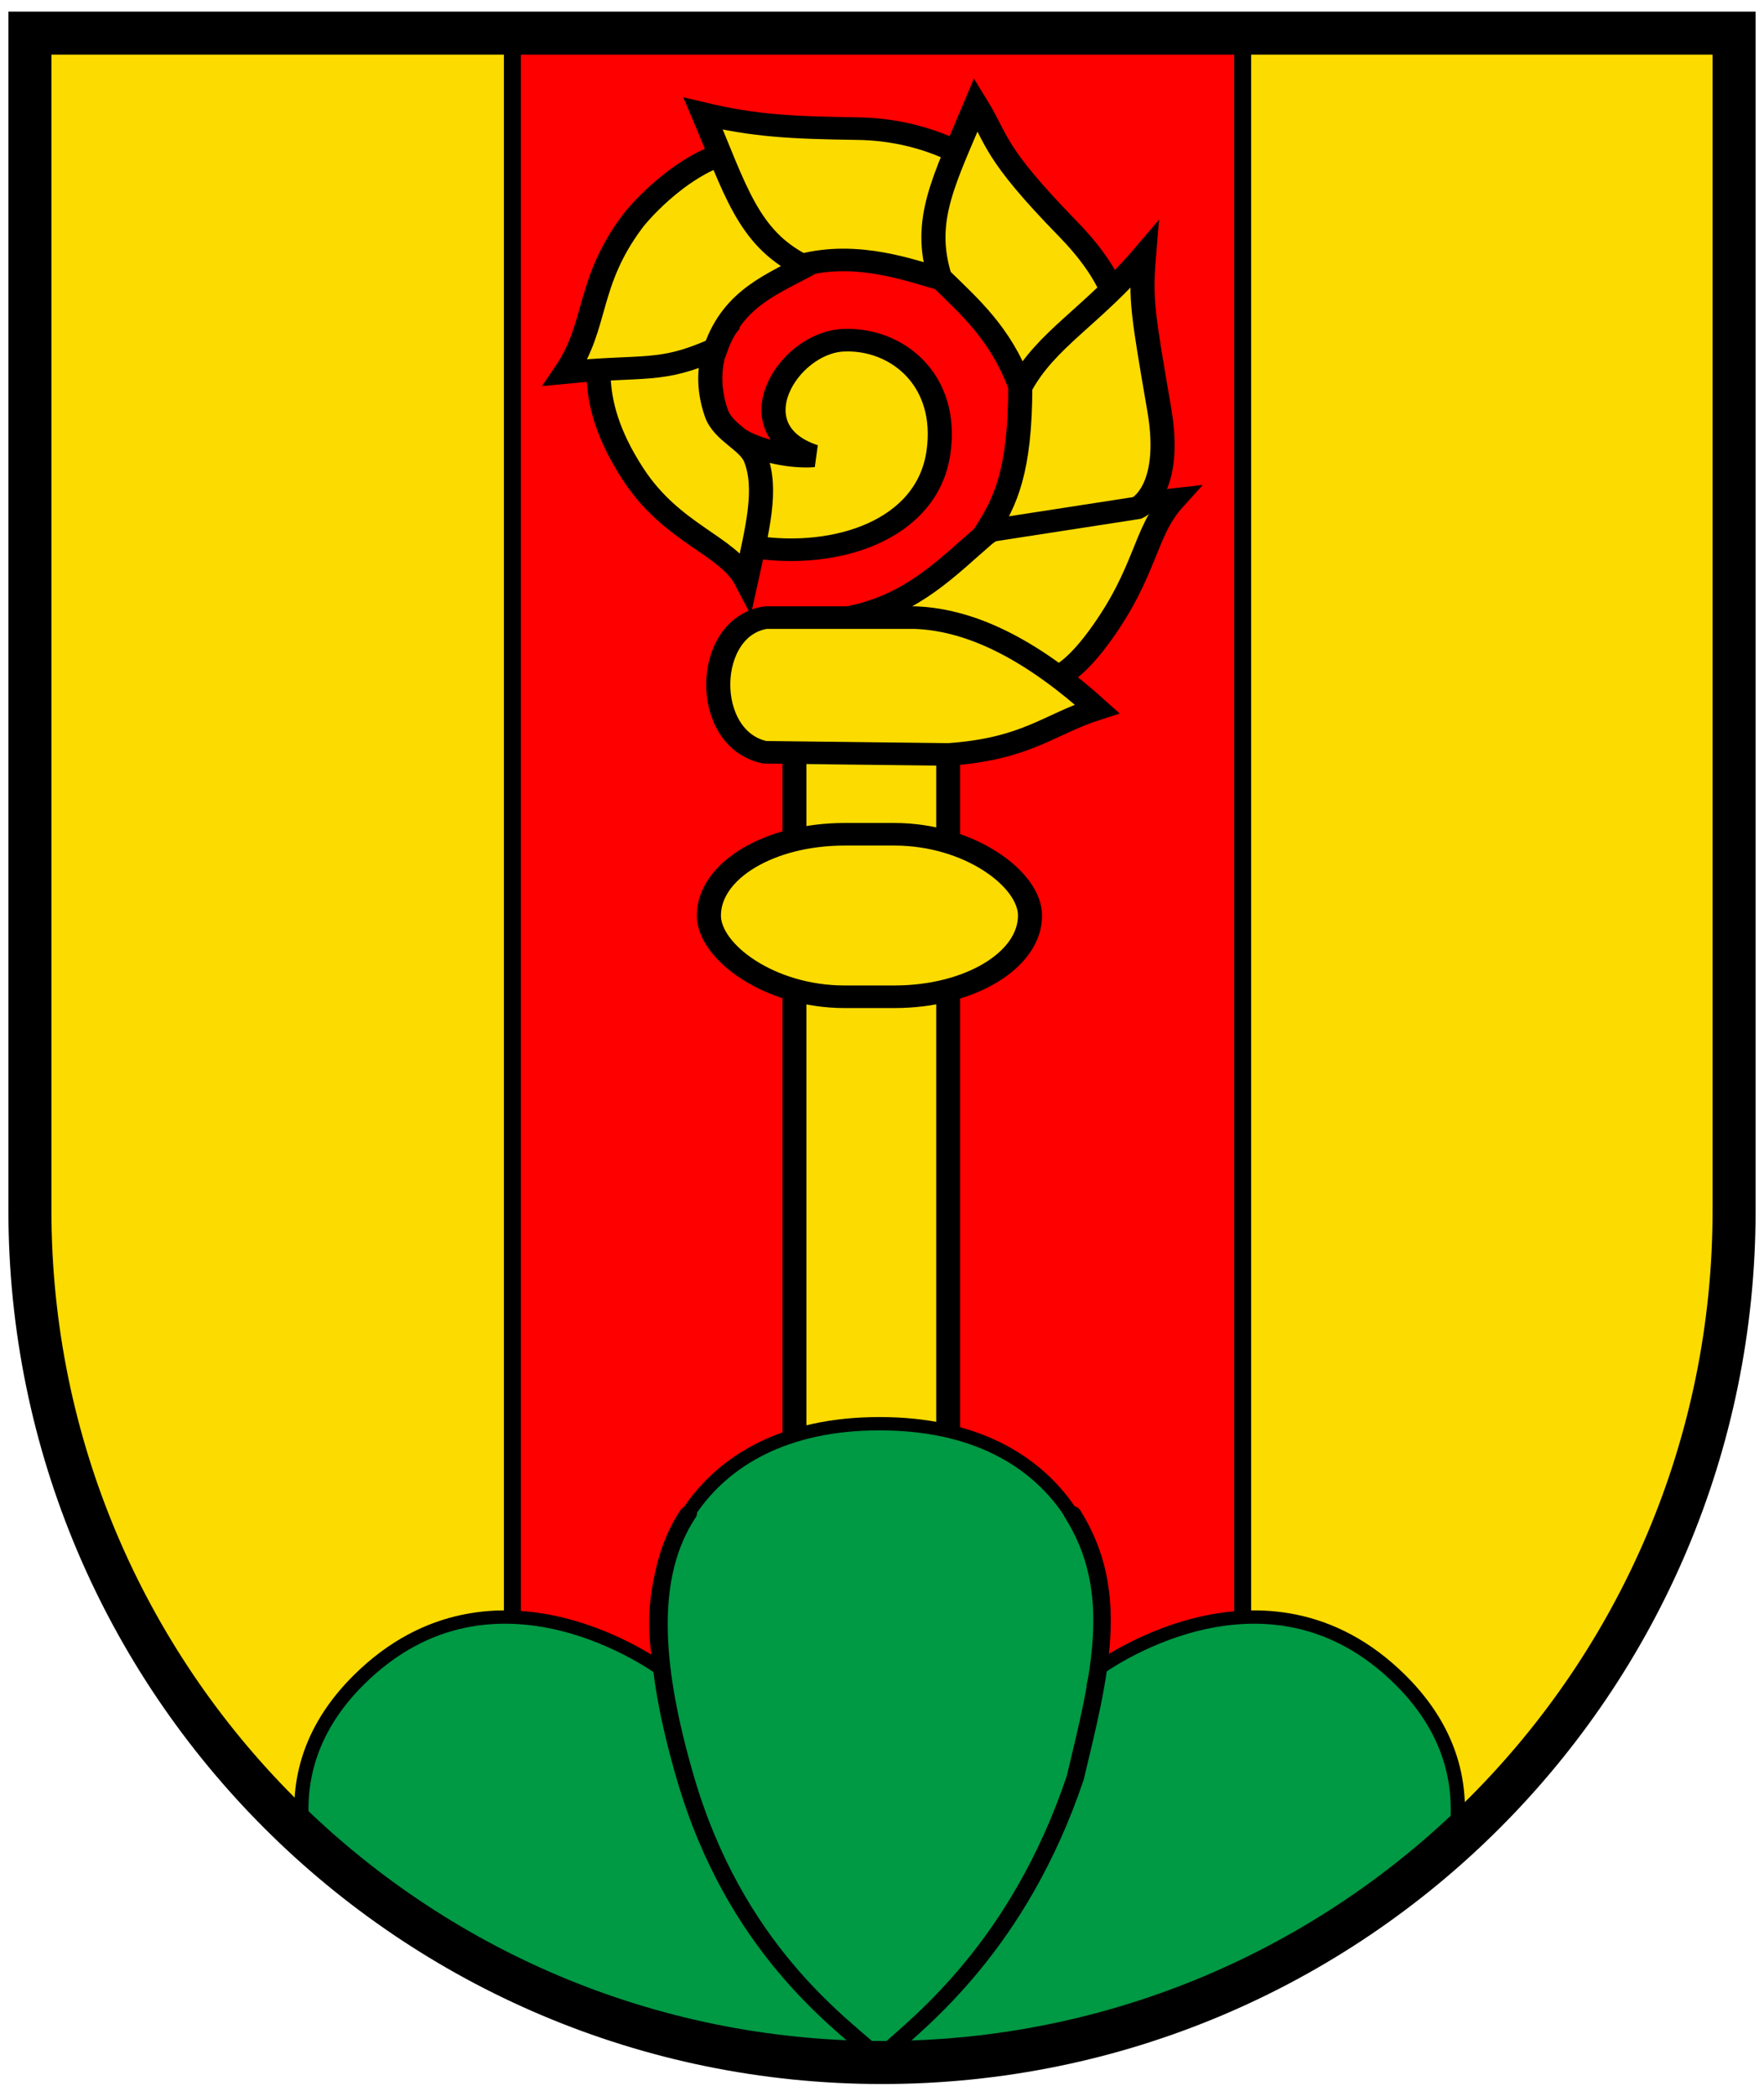
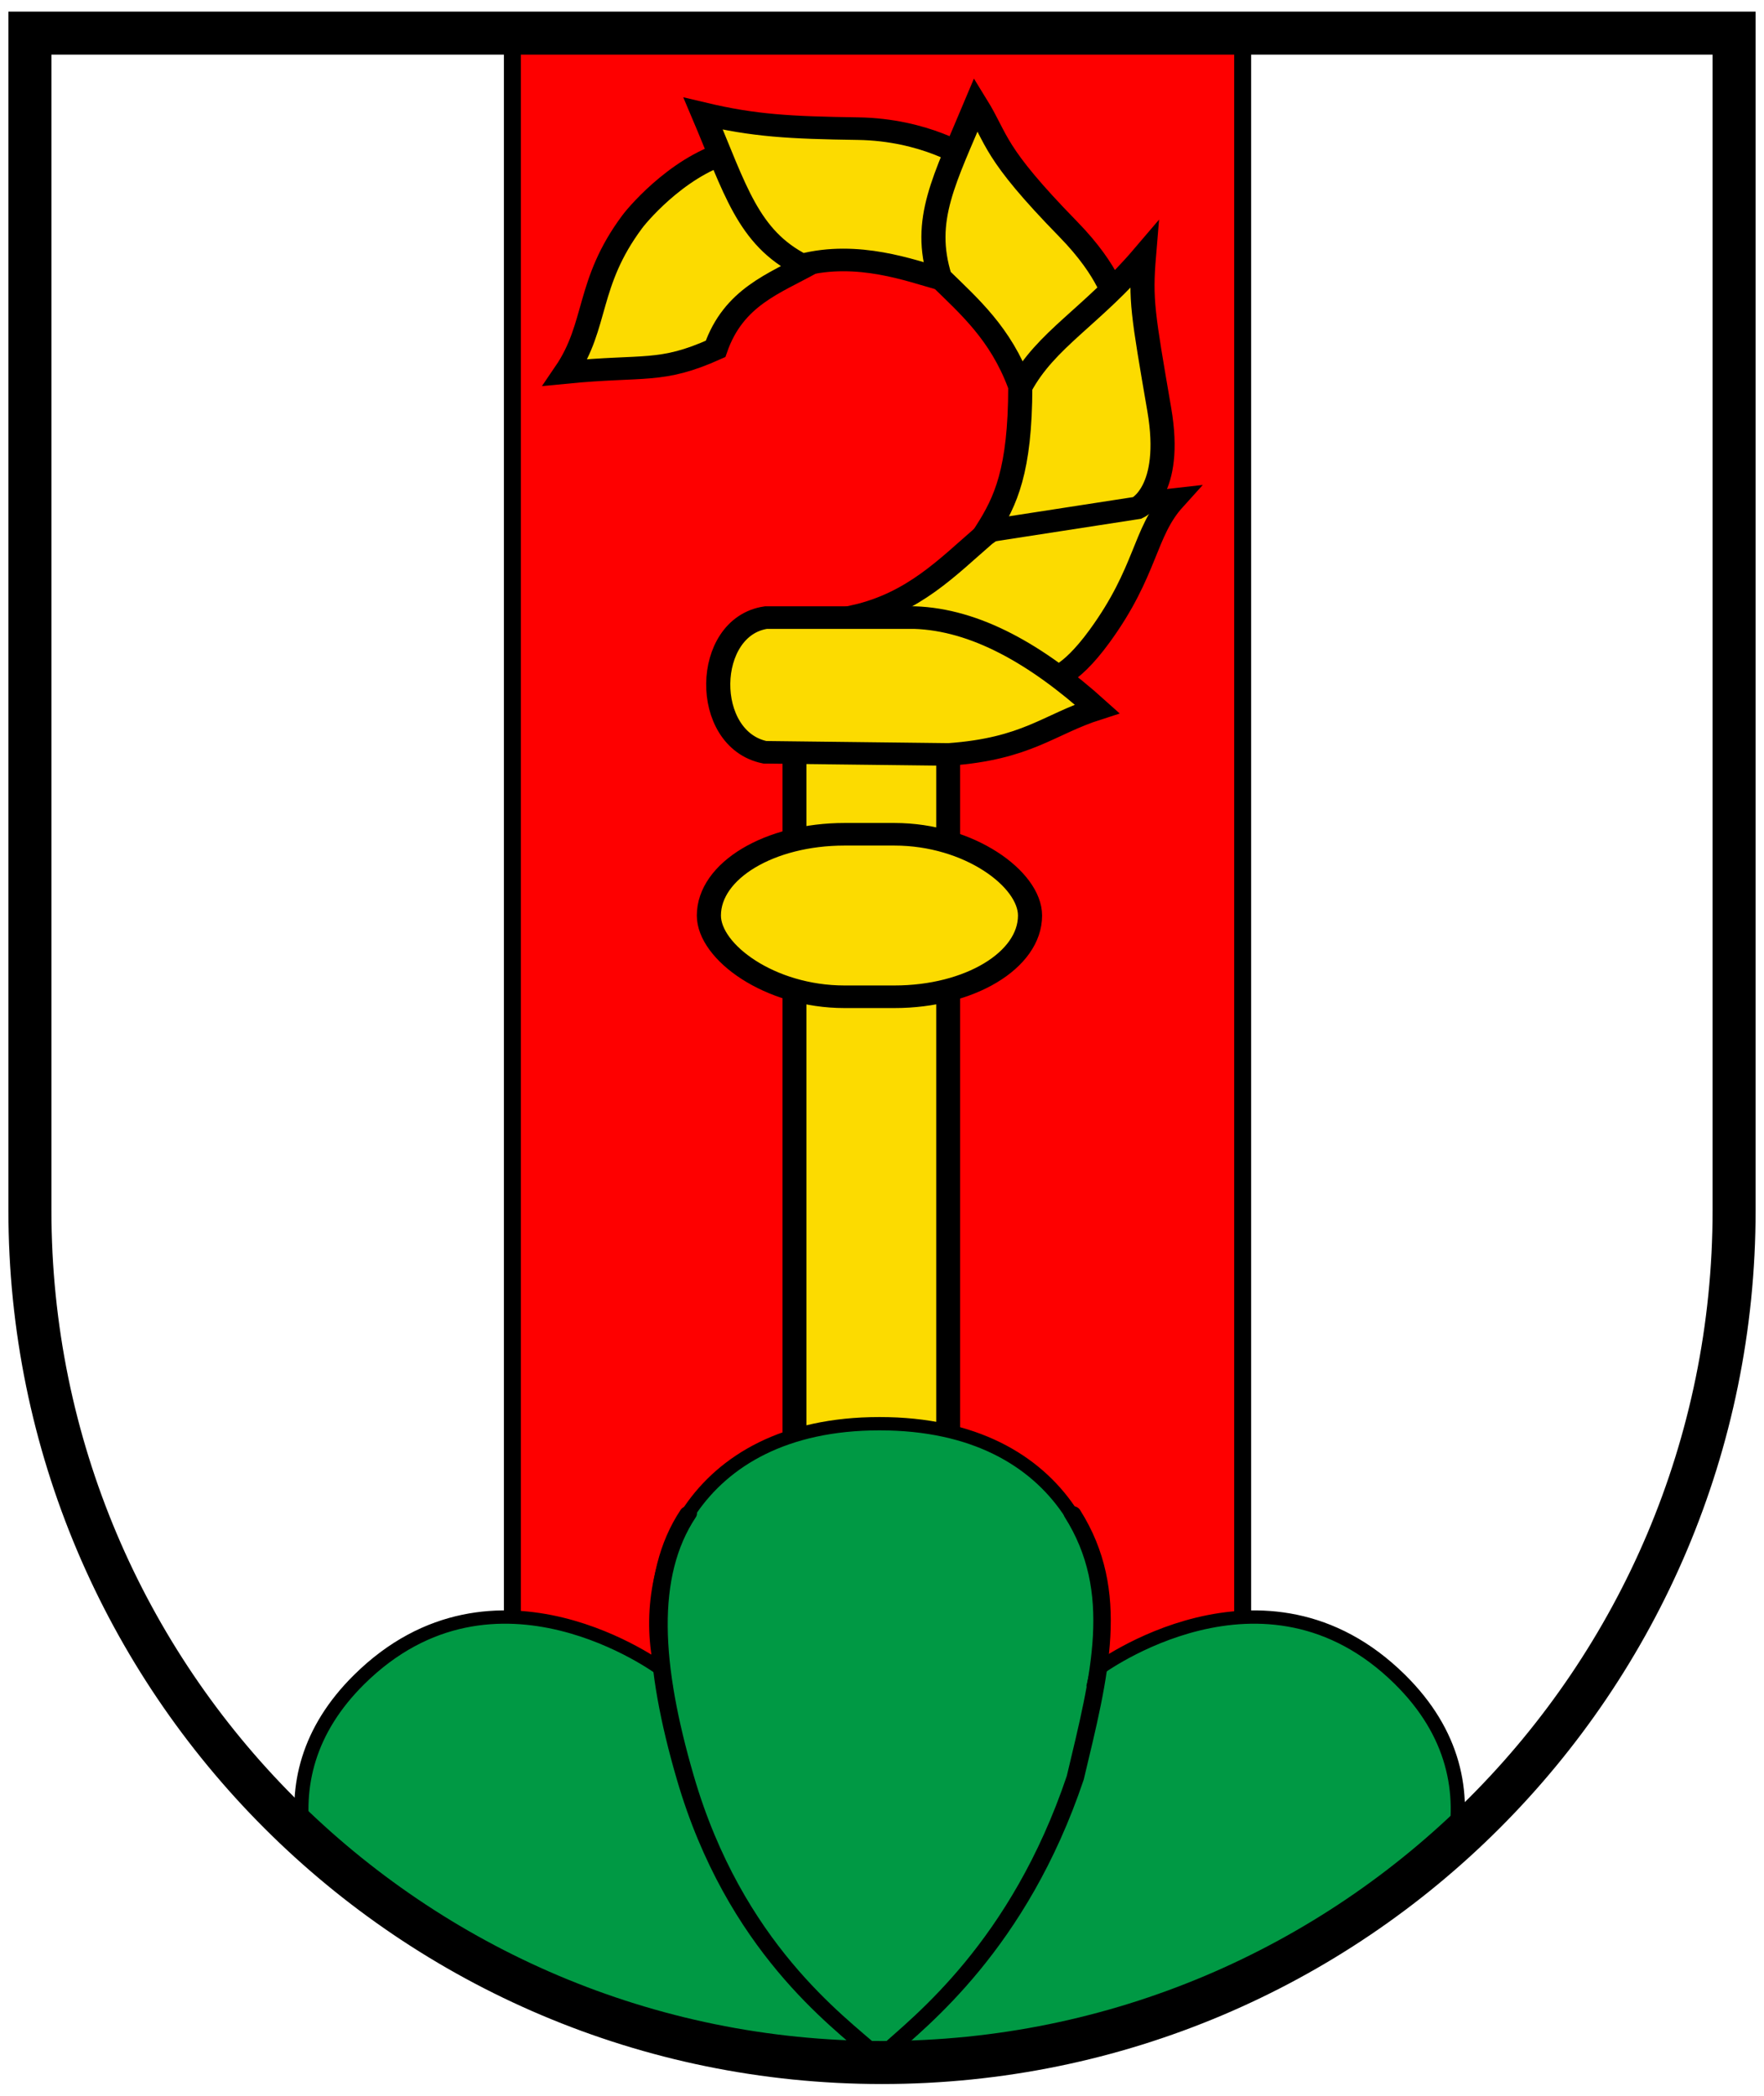
<svg xmlns="http://www.w3.org/2000/svg" width="410" height="487">
  <g stroke-width="1.566">
-     <path d="M6.951 7.695v283.573c0 102.776 88.667 186.092 198.051 186.092 109.384 0 198.051-83.316 198.051-186.092V7.695z" fill="#fcdb00" />
    <path d="M171.41 1.5v730.31c39.352 19.038 83.485 29.688 130.09 29.688 45.431 0 88.502-10.138 127.09-28.281V1.497z" fill="#fe0000" stroke="#000" stroke-linecap="round" stroke-linejoin="round" stroke-width="5.976" transform="matrix(.66 0 0 .618 5.96 6.768)" />
    <g fill="#fcdb00" stroke="#000" transform="matrix(.66 0 0 .618 5.96 6.768)">
-       <path d="M251.92 154.59c7.438 4.337 18.188 6.527 25.626 5.886-27.928-9.892-9.236-42.47 10.3-43.482 18.647-.967 37.405 14.59 33.593 42.305-4.013 29.173-36.028 40.102-64.735 35.43z" fill-rule="evenodd" stroke-width="8.492" />
      <path stroke-linecap="round" stroke-linejoin="round" stroke-width="8.409" d="M270.75 266.28h54.124v304.54H270.75z" />
      <g fill-rule="evenodd" stroke-width="8.492">
-         <path d="M247.18 111.24s-10.448 13.19-3.941 33.148c2.439 7.481 11.472 10.607 13.785 16.882 4.29 11.637.73 26.449-3.292 45.989-6.513-13.309-26.008-17.265-39.84-39.965-18.391-30.181-10.188-46.983-11.126-58.045 4.354-17.594 47.284 1.048 44.414 1.99z" />
-         <path d="M276.66 87.945c-12.903 7.719-27.326 12.659-33.706 32.303-19.391 9.296-24.793 5.926-52.823 8.854 11.385-17.841 7.334-33.481 23.452-56.614 2.811-4.034 18.335-22.952 36.811-26.983z" />
+         <path d="M276.66 87.945c-12.903 7.719-27.326 12.659-33.706 32.303-19.391 9.296-24.793 5.926-52.823 8.854 11.385-17.841 7.334-33.481 23.452-56.614 2.811-4.034 18.335-22.952 36.811-26.983" />
        <path d="M321.89 93.824c-9.984-2.912-28.757-10.567-48.49-5.104-19.14-10.347-23.524-28.592-34.8-56.938 17.979 4.555 30.378 5.26 54.547 5.642 23.563.374 38.488 11.06 38.488 11.06 18.268 14.48 11.586 52.121-9.745 45.34z" />
        <path d="M349.99 133.52c-6.686-18.995-17.523-29.135-28.002-40.041-6.44-21.83 1.572-36.71 12.699-65.123 7.813 13.509 5.602 17.489 32.507 46.91 14.858 16.247 16.696 27.34 16.696 27.34 3.058 24.054-23.538 51.922-33.901 30.914zM292.24 220.7c20.587-5.05 32.343-18.343 45.419-30.402 15.81-12.538 37.776-9.771 66.623-13.346-10.497 12.386-9.437 26.899-26.062 51.282-11.234 16.476-17.318 15.974-17.318 15.974z" />
        <path d="M260.72 221.28h52.277c21.447.758 42.894 13.693 64.341 34.308-17.088 5.838-24.655 15.061-52.277 17.154l-64.735-.812c-22.294-4.899-21.627-47.188.394-50.65zM338.43 188.79c6.7-11.288 11.787-22.727 11.847-54.249 9.012-17.938 24.994-26.19 43.564-49.456-1.315 16.856-.424 21.811 5.39 58.046 4.95 30.844-7.707 36.896-7.707 36.896z" />
      </g>
      <rect x="240.61" y="302.76" width="113.1" height="61.1" rx="47.734" ry="50.993" stroke-linecap="round" stroke-linejoin="round" stroke-width="8.492" />
    </g>
    <g>
      <g stroke="#000">
        <path transform="matrix(.66 0 0 .618 6.432 6.943)" d="M300 524.12c-66.865 0-85.035 55.453-76.781 92.406 0 0-58.589-46.751-106.47 3.781-18.081 19.083-22.645 40.275-19.406 60.688 50.525 47.13 117.25 76.967 190.88 80.188 3.918.106 7.835.156 11.781.156 6.437 0 12.858-.125 19.219-.406.783-.034 1.562-.086 2.344-.125 69.227-4.588 132.03-32.723 180.53-76.53 4.28-21.417.241-43.86-18.812-63.97-47.876-50.532-106.5-3.781-106.5-3.781 8.257-36.953-9.92-92.406-76.781-92.406z" fill="#094" stroke-width="5.005" />
        <path d="M301.23 761.61c9.51-10.023 35.957-33.806 51.141-86.589 6.603-32.404 12.538-58.427-.776-83.095M298.2 761.61c-9.51-10.023-37.325-33.293-50.6-86.589-8.8-35.332-10.342-63.551.776-83.095" fill="none" stroke-linecap="round" stroke-linejoin="round" stroke-width="4.69" transform="matrix(.865 0 0 .739 -54.881 -85.712)" />
      </g>
    </g>
  </g>
  <path d="M6.951 7.698v273.55c0 109.38 88.67 198.05 198.05 198.05s198.05-88.669 198.05-198.05V7.698z" fill="none" stroke="#000" stroke-width="10" />
</svg>